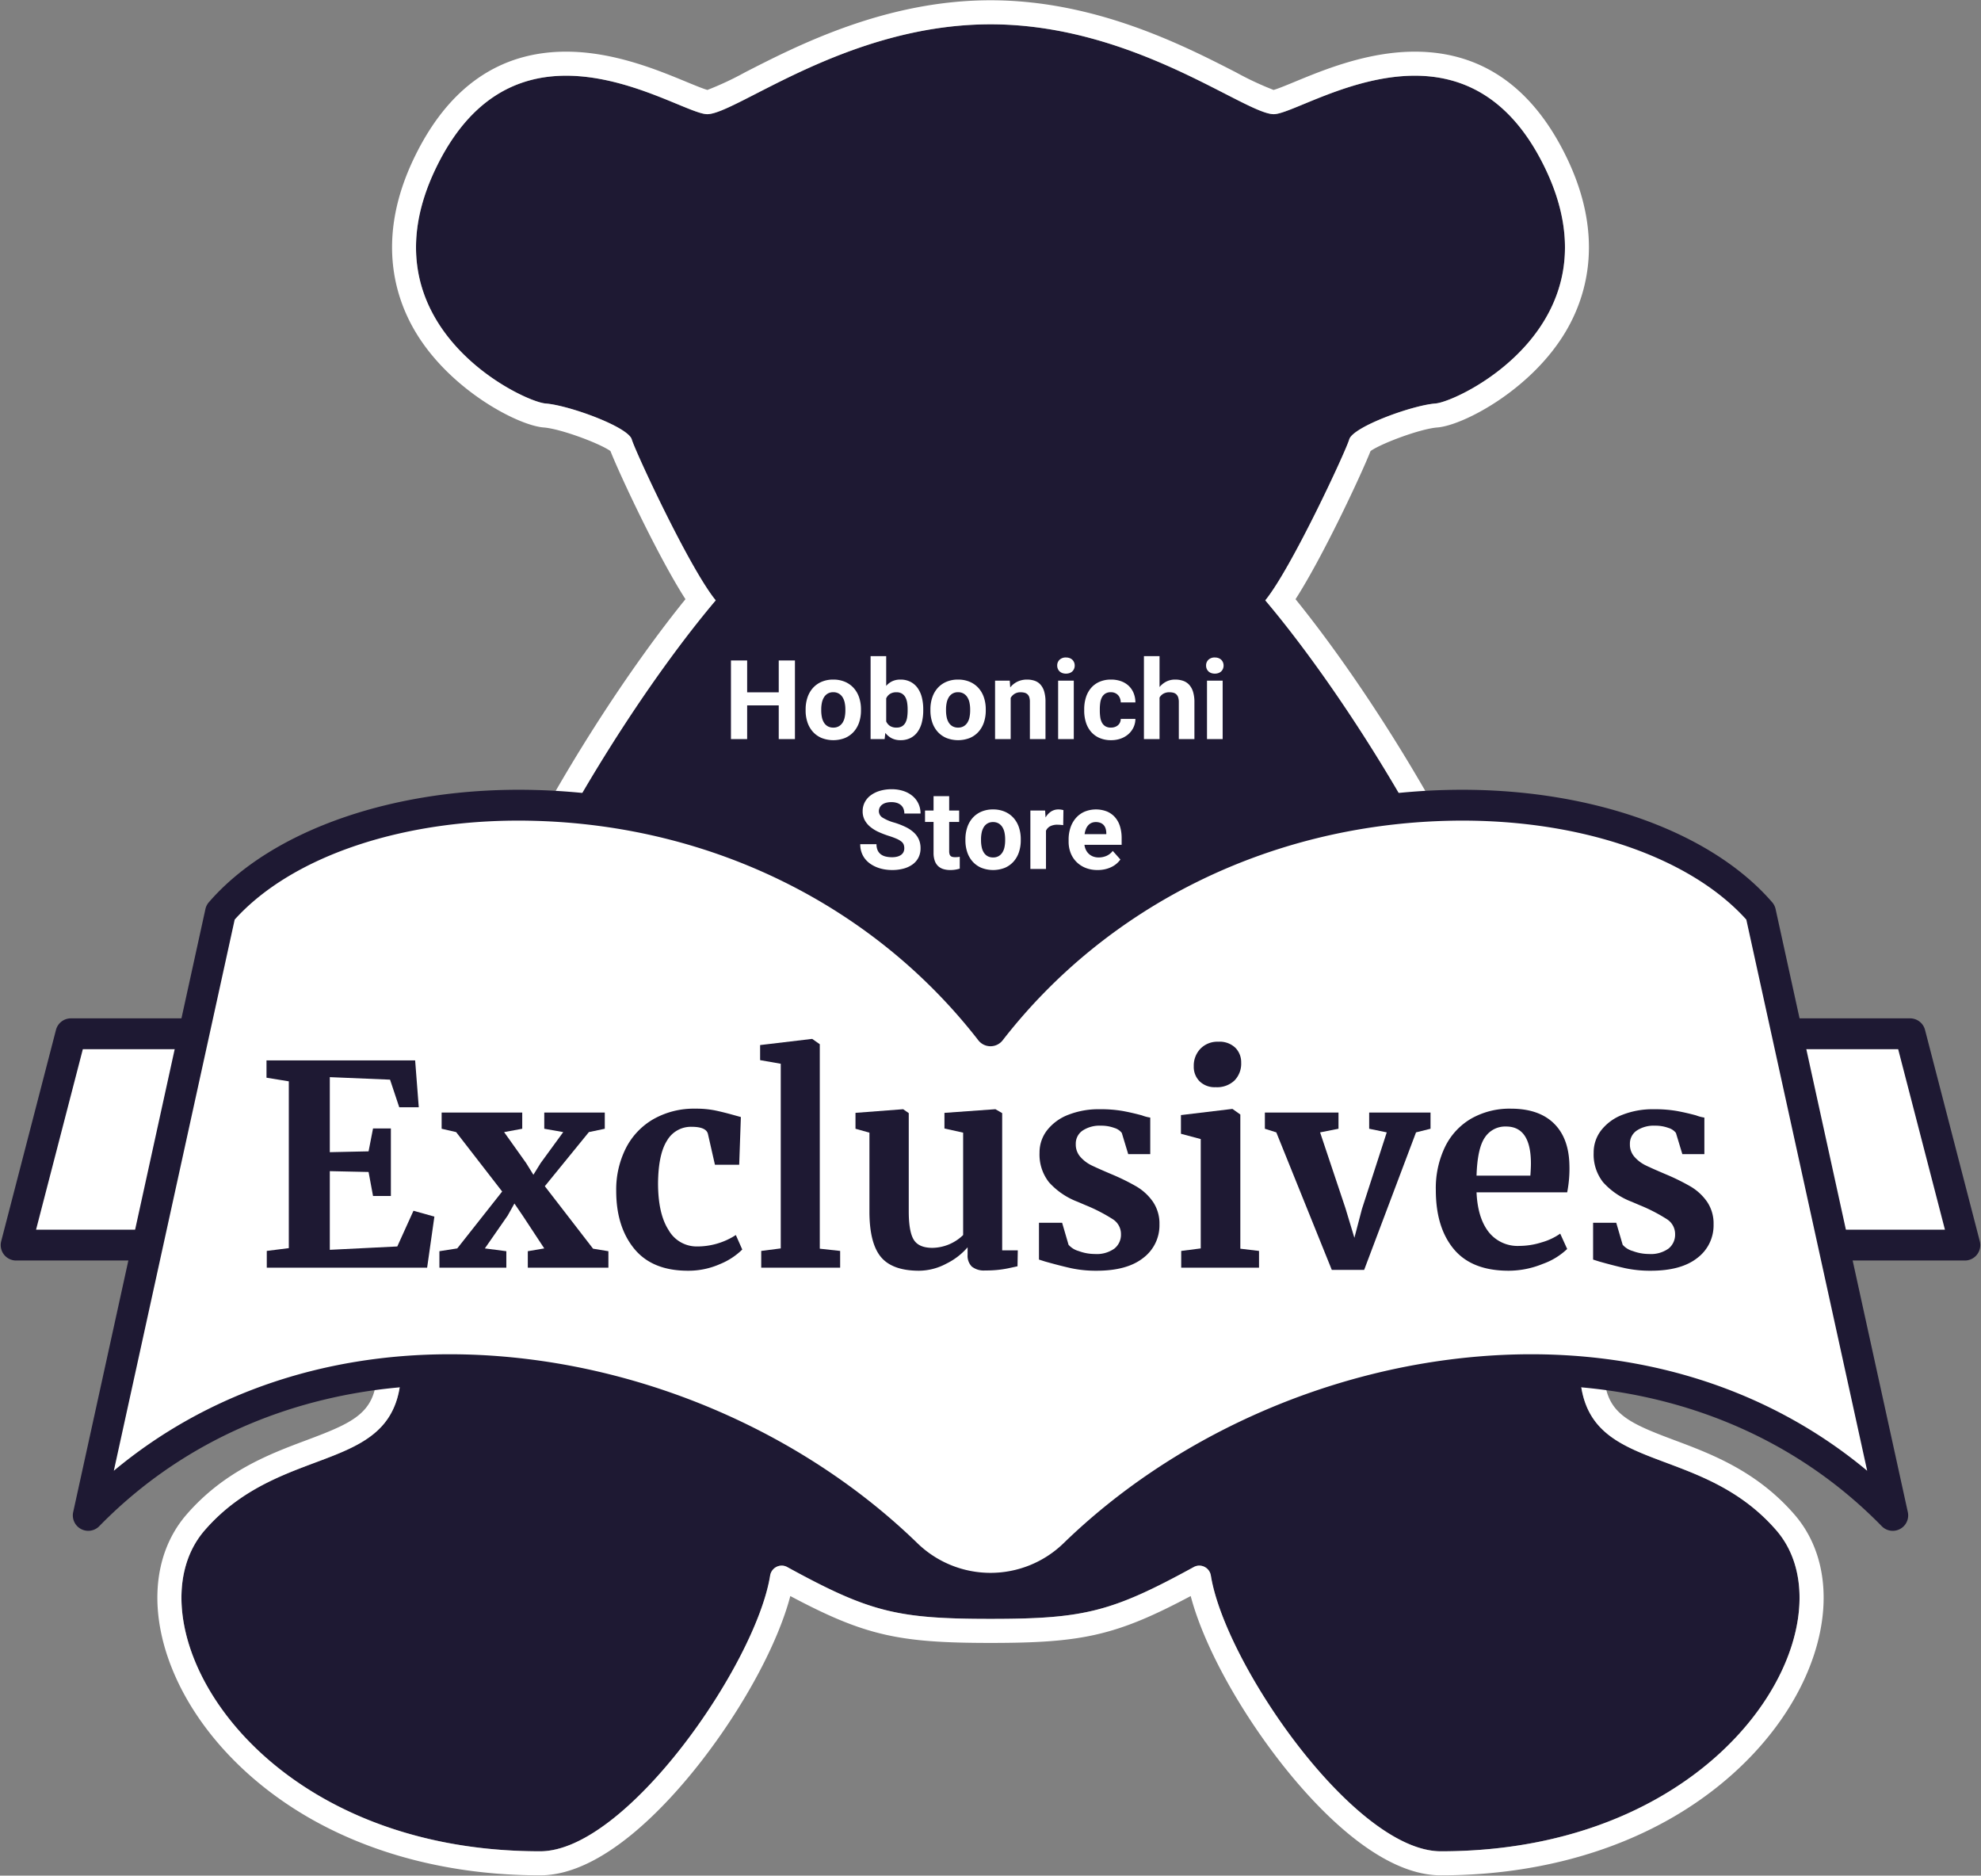
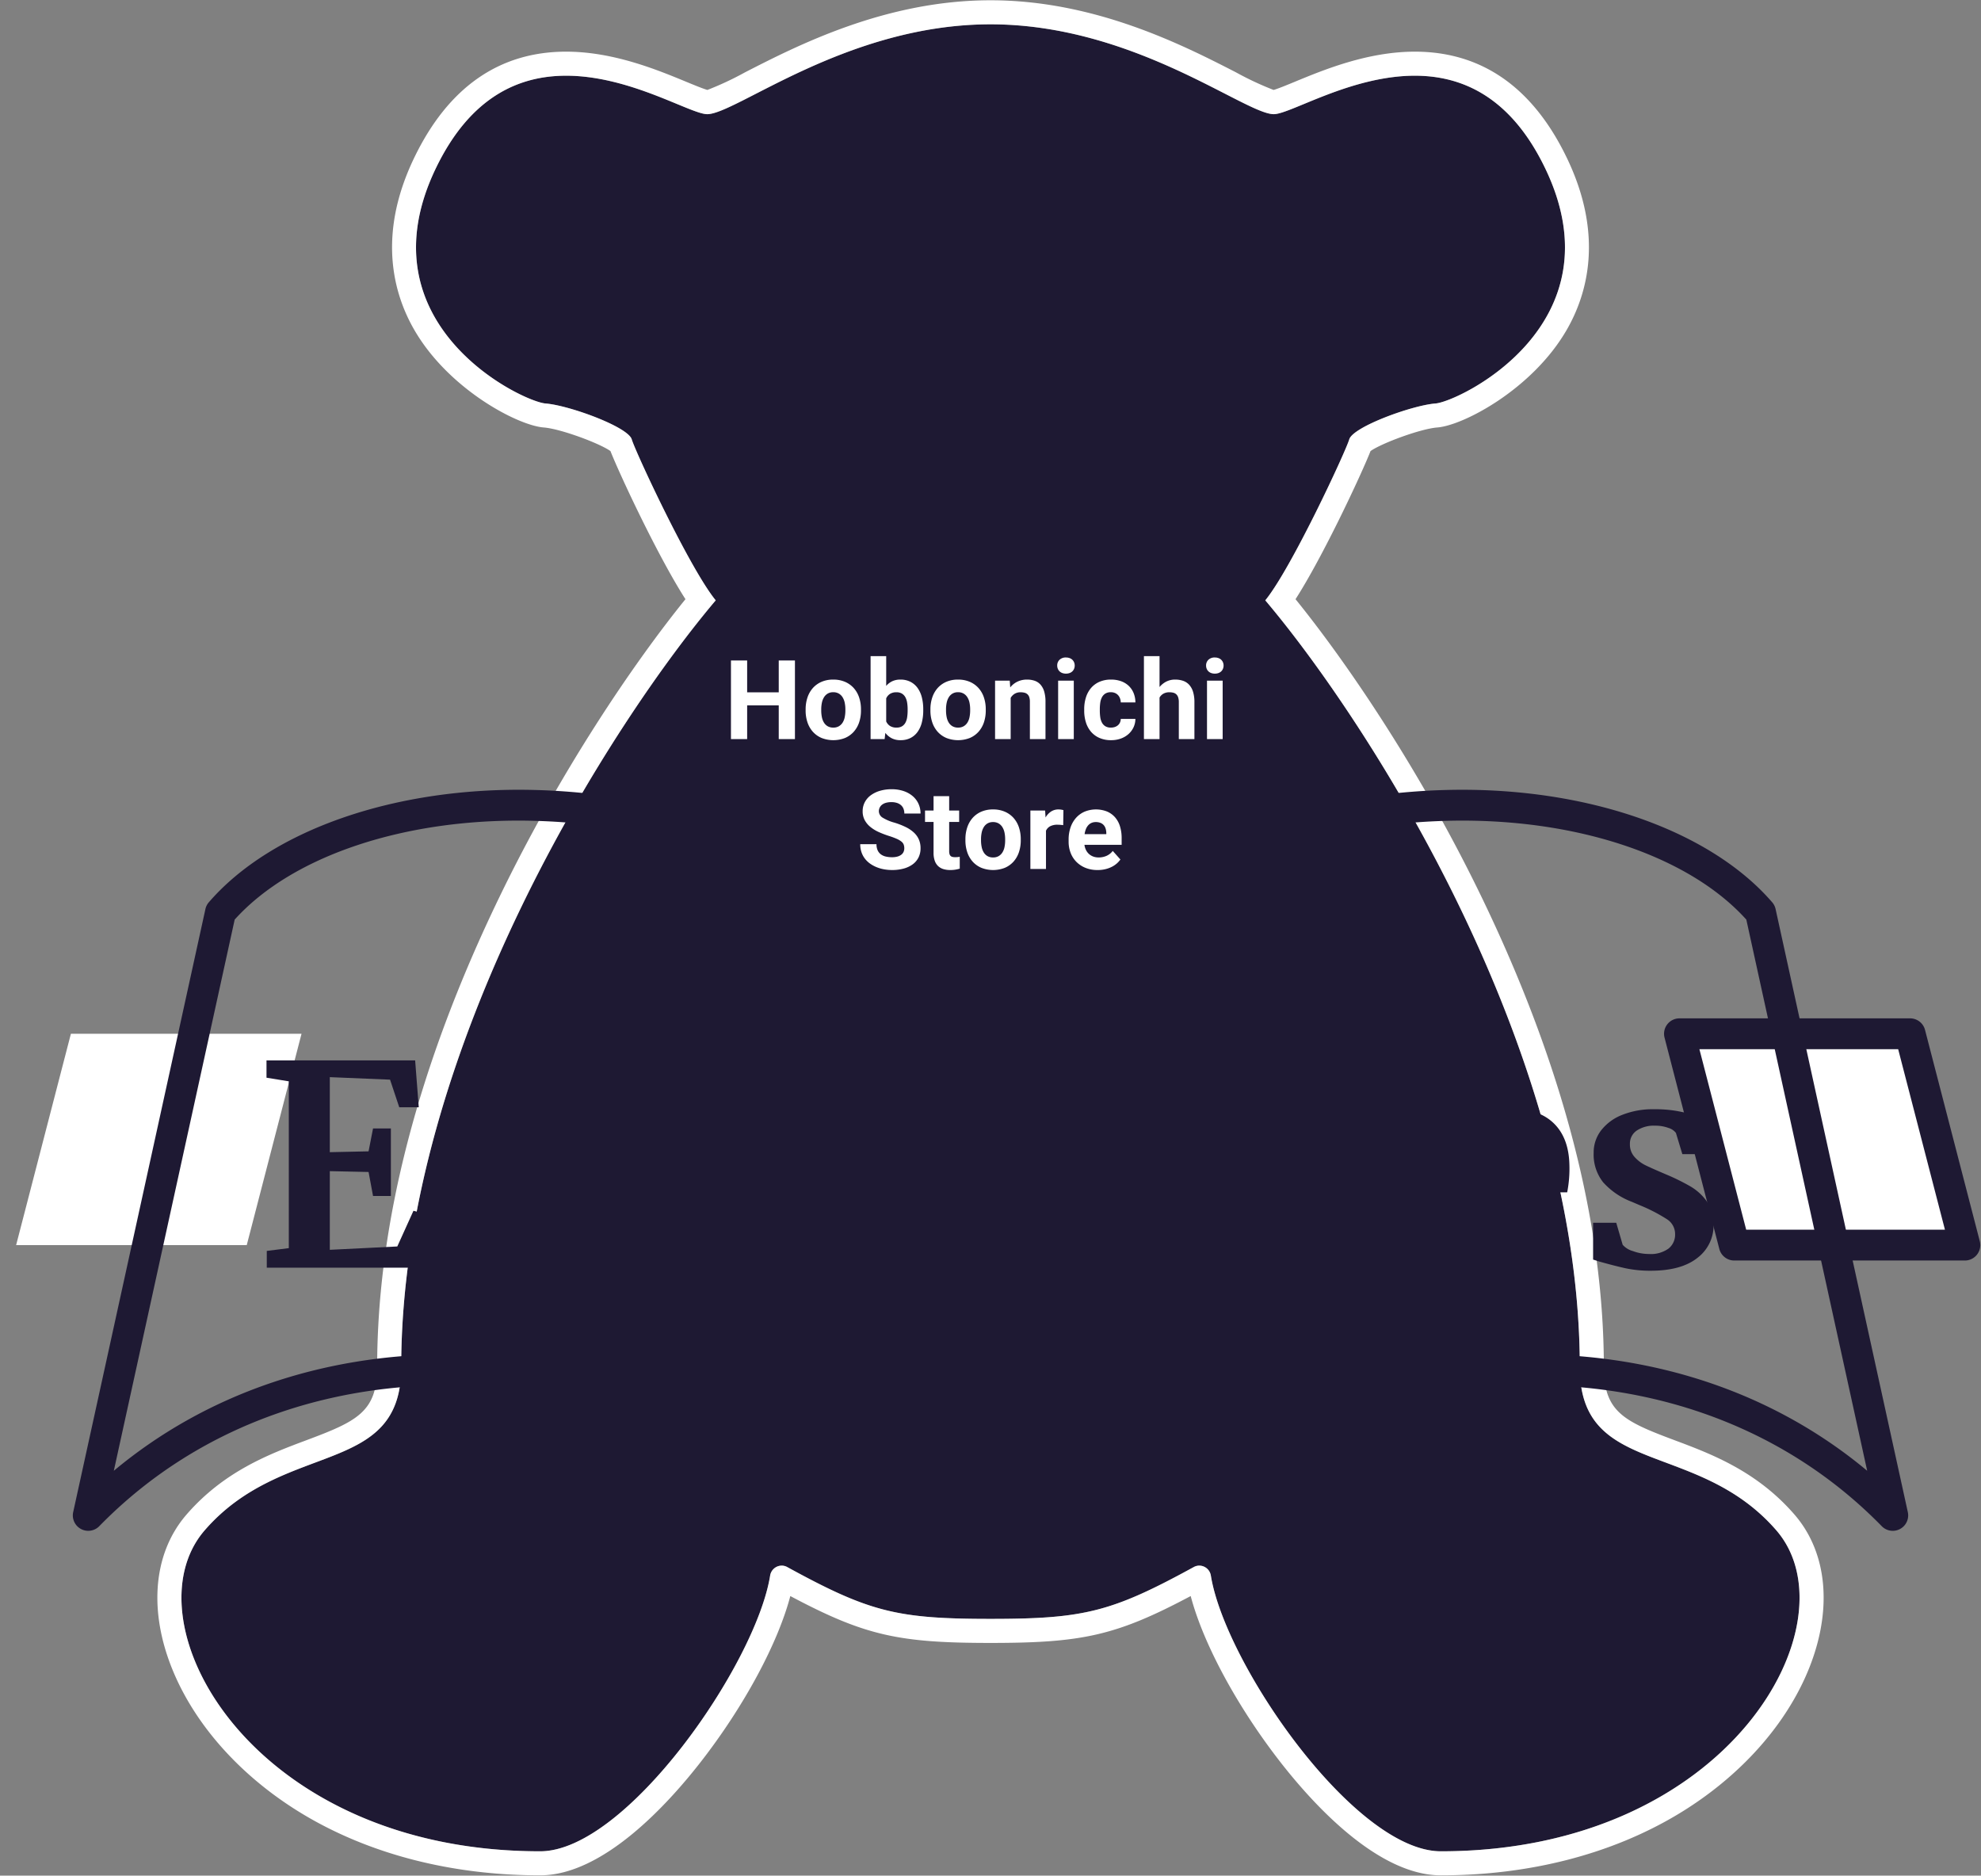
<svg xmlns="http://www.w3.org/2000/svg" id="content" viewBox="0 0 412 390">
  <rect x="0" y="0" width="412" height="390" fill="#808080" stroke="none" />
  <defs>
    <style>.cls-1{fill:#1e1933;}.cls-2{fill:#fff;}</style>
  </defs>
  <title>アートボード 10</title>
  <path class="cls-1" d="M369.414,318.183c-16.441-18.932-40.854-10.961-40.854-33.879,0-66.819-44.709-135.036-65.411-159.473,5.455-6.673,16.768-31.046,17.458-33.46.747-2.616,13.078-7.1,17.936-7.473s38.487-16.441,22.793-48.949c-17.01-35.235-50.444-11.21-56.423-11.21S235.83,5.056,206,5.056s-52.935,18.683-58.914,18.683S107.673-.286,90.664,34.949c-15.694,32.508,17.936,48.576,22.793,48.949s17.188,4.858,17.936,7.473c.69,2.415,12.003,26.788,17.458,33.46-20.703,24.436-65.411,92.654-65.411,159.473,0,22.918-24.413,14.946-40.854,33.879s9.466,66.761,69.75,66.761c17.936,0,44.839-38.861,47.828-57.294l.004-.025a2.429,2.429,0,0,1,3.544-1.789c17.085,9.347,22.795,10.782,42.288,10.782s25.203-1.435,42.288-10.782a2.429,2.429,0,0,1,3.544,1.789l.004.025c2.989,18.434,29.893,57.294,47.828,57.294C359.948,384.944,385.855,337.115,369.414,318.183Z" />
  <path class="cls-2" d="M206,5.056c29.83,0,52.935,18.683,58.914,18.683,3.449,0,16.037-7.997,29.338-7.997,9.752,0,19.889,4.301,27.085,19.207C337.03,67.457,303.401,83.525,298.543,83.898s-17.188,4.858-17.936,7.473c-.69,2.415-12.003,26.788-17.458,33.46,20.703,24.436,65.411,92.654,65.411,159.473,0,22.918,24.412,14.946,40.854,33.879s-9.466,66.76-69.75,66.76c-17.936,0-44.839-38.861-47.828-57.295l-.004-.025a2.461,2.461,0,0,0-2.409-2.082,2.354,2.354,0,0,0-1.135.294c-17.085,9.347-22.795,10.782-42.288,10.782s-25.203-1.435-42.288-10.782a2.354,2.354,0,0,0-1.135-.294,2.461,2.461,0,0,0-2.409,2.082l-.004.025c-2.989,18.434-29.893,57.295-47.828,57.295-60.284,0-86.191-47.828-69.75-66.76s40.854-10.961,40.854-33.879c0-66.819,44.709-135.036,65.411-159.473-5.455-6.673-16.768-31.046-17.458-33.46-.747-2.616-13.078-7.1-17.936-7.473S74.97,67.457,90.664,34.949c7.197-14.908,17.332-19.207,27.085-19.207,13.299.001,25.888,7.997,29.337,7.997,5.979,0,29.084-18.683,58.914-18.683m0-5c-21.812,0-40.109,9.376-51.042,14.978a64.746,64.746,0,0,1-7.833,3.667c-.868-.234-2.821-1.041-4.421-1.701-6.034-2.492-15.153-6.258-24.956-6.258-13.902-.001-24.53,7.412-31.588,22.033-7.77,16.094-4.302,28.333-.026,35.766,7.117,12.369,21.529,19.927,26.938,20.343,3.528.271,11.678,3.318,13.888,4.907,1.906,4.836,9.888,21.923,15.6,30.799-10.916,13.477-26.101,35.898-38.681,61.909C86.999,221.403,78.44,254.31,78.44,284.305c0,9.284-4.238,11.241-14.682,15.151-7.612,2.85-17.086,6.397-24.947,15.449-7.267,8.368-8.069,21.119-2.146,34.108,5.037,11.045,14.435,21.092,26.465,28.291,13.818,8.269,30.833,12.64,49.206,12.64,13.115,0,26.598-14.828,33.467-23.666,9.005-11.587,16.001-24.642,18.562-34.408,15.505,8.24,22.552,9.748,41.635,9.748,19.084,0,26.13-1.507,41.637-9.749,2.569,9.787,9.562,22.831,18.56,34.409,6.869,8.839,20.352,23.666,33.467,23.666,18.373,0,35.388-4.371,49.206-12.64,12.029-7.199,21.428-17.246,26.465-28.291,5.924-12.99,5.121-25.74-2.146-34.108-7.861-9.052-17.334-12.599-24.947-15.449-10.444-3.91-14.682-5.867-14.682-15.151,0-29.995-8.56-62.902-25.441-97.807-12.579-26.01-27.765-48.431-38.681-61.908,5.712-8.876,13.693-25.963,15.6-30.799,2.21-1.589,10.361-4.635,13.888-4.907,5.41-.416,19.821-7.974,26.938-20.343,4.277-7.433,7.744-19.671-.026-35.766-7.058-14.62-17.686-22.033-31.588-22.033-9.805,0-18.923,3.766-24.957,6.259-1.599.66-3.552,1.467-4.42,1.701a64.737,64.737,0,0,1-7.833-3.667C246.109,9.432,227.812.056,206,.056Z" />
  <polygon class="cls-2" points="51.318 258.896 3.354 258.896 14.745 214.957 62.71 214.957 51.318 258.896" />
-   <path class="cls-1" d="M51.318,262.103H3.354a3.207,3.207,0,0,1-3.104-4.012l11.391-43.94a3.207,3.207,0,0,1,3.104-2.402H62.709a3.207,3.207,0,0,1,3.104,4.012L54.423,259.701A3.207,3.207,0,0,1,51.318,262.103ZM7.499,255.689H48.837l9.728-37.526H17.227Z" />
  <polygon class="cls-2" points="360.682 258.896 408.646 258.896 397.255 214.957 349.29 214.957 360.682 258.896" />
  <path class="cls-1" d="M408.646,262.103H360.682a3.207,3.207,0,0,1-3.104-2.402L346.186,215.761a3.207,3.207,0,0,1,3.104-4.012h47.964a3.207,3.207,0,0,1,3.104,2.402l11.391,43.94a3.207,3.207,0,0,1-3.104,4.012Zm-45.483-6.414h41.338l-9.728-37.526H353.435Z" />
-   <path class="cls-2" d="M366.147,189.715C338.914,158.214,252.21,154.833,206,214.342,159.79,154.833,73.086,158.214,45.853,189.715L18.354,315.101c46.875-47.966,126.593-34.201,170.155,8.03a25.084,25.084,0,0,0,34.981,0c43.562-42.231,123.28-55.996,170.155-8.03Z" />
  <path class="cls-1" d="M206,333.475a28.251,28.251,0,0,1-19.723-8.042c-21.47-20.814-51.314-34.28-81.881-36.946-33.008-2.882-62.75,7.369-83.748,28.855a3.207,3.207,0,0,1-5.426-2.929l27.499-125.386a3.211,3.211,0,0,1,.707-1.41c13.106-15.16,39.104-24.114,67.848-23.353,37.459.985,71.747,17.312,94.725,44.957,22.978-27.645,57.266-43.972,94.725-44.957,28.75-.758,54.742,8.192,67.848,23.353a3.211,3.211,0,0,1,.707,1.41l27.499,125.386a3.207,3.207,0,0,1-5.426,2.929c-20.998-21.487-50.739-31.738-83.748-28.855-30.567,2.666-60.412,16.132-81.881,36.946A28.251,28.251,0,0,1,206,333.475ZM93.551,281.595q5.632,0,11.402.501c32.01,2.792,63.279,16.909,85.789,38.731a21.822,21.822,0,0,0,30.517,0c22.51-21.822,53.779-35.939,85.789-38.731,31.16-2.714,59.625,5.667,81.281,23.726L363.192,191.214c-12.057-13.38-35.819-21.24-62.298-20.537-36.933.971-70.597,17.604-92.361,45.631a3.207,3.207,0,0,1-5.066,0c-21.764-28.028-55.428-44.66-92.361-45.631-26.483-.71-50.242,7.156-62.298,20.537L23.672,305.823C42.656,289.992,66.875,281.595,93.551,281.595Z" />
  <path class="cls-2" d="M165.328,153.683H161.959v-7.008h-6.569V153.683h-3.369V137.331h3.369v6.626H161.959v-6.626h3.369Z" />
  <path class="cls-2" d="M167.552,147.495a7.656,7.656,0,0,1,.382-2.459,5.644,5.644,0,0,1,1.111-1.96,5.134,5.134,0,0,1,1.803-1.297,6.012,6.012,0,0,1,2.443-.472,6.082,6.082,0,0,1,2.459.472,5.168,5.168,0,0,1,1.813,1.297,5.597,5.597,0,0,1,1.118,1.96,7.683,7.683,0,0,1,.381,2.459v.236a7.662,7.662,0,0,1-.381,2.465,5.592,5.592,0,0,1-1.118,1.954,5.126,5.126,0,0,1-1.802,1.292,6.682,6.682,0,0,1-4.902,0,5.117,5.117,0,0,1-1.809-1.292,5.59,5.59,0,0,1-1.117-1.954,7.636,7.636,0,0,1-.382-2.465Zm3.245.236a6.866,6.866,0,0,0,.135,1.393,3.436,3.436,0,0,0,.433,1.129,2.24,2.24,0,0,0,.775.758,2.279,2.279,0,0,0,1.173.281,2.235,2.235,0,0,0,1.151-.281,2.28,2.28,0,0,0,.78-.758,3.337,3.337,0,0,0,.438-1.129,6.866,6.866,0,0,0,.135-1.393v-.236a6.673,6.673,0,0,0-.135-1.365,3.455,3.455,0,0,0-.438-1.134,2.285,2.285,0,0,0-.785-.775,2.258,2.258,0,0,0-1.168-.286,2.203,2.203,0,0,0-1.151.286,2.258,2.258,0,0,0-.775.775,3.56,3.56,0,0,0-.433,1.134,6.673,6.673,0,0,0-.135,1.365Z" />
  <path class="cls-2" d="M192.012,147.72a10.056,10.056,0,0,1-.292,2.504,5.76,5.76,0,0,1-.882,1.954,4.09,4.09,0,0,1-1.477,1.274,4.491,4.491,0,0,1-2.077.455,3.92,3.92,0,0,1-1.825-.398,4.039,4.039,0,0,1-1.331-1.118l-.146,1.292h-2.92v-17.25h3.246v6.188a3.767,3.767,0,0,1,1.264-.971,3.909,3.909,0,0,1,1.689-.343,4.487,4.487,0,0,1,2.084.46,4.202,4.202,0,0,1,1.488,1.28,5.71,5.71,0,0,1,.887,1.954,9.959,9.959,0,0,1,.292,2.482Zm-3.245-.236a8.817,8.817,0,0,0-.102-1.364,3.453,3.453,0,0,0-.365-1.129,2.026,2.026,0,0,0-.713-.764,2.132,2.132,0,0,0-1.145-.281,2.437,2.437,0,0,0-1.337.332,2.164,2.164,0,0,0-.797.938v4.795a2.203,2.203,0,0,0,.797.943,2.454,2.454,0,0,0,1.359.337,2.145,2.145,0,0,0,1.129-.27,1.977,1.977,0,0,0,.707-.741,3.342,3.342,0,0,0,.365-1.128,9.446,9.446,0,0,0,.102-1.432Z" />
  <path class="cls-2" d="M193.505,147.495a7.656,7.656,0,0,1,.382-2.459,5.644,5.644,0,0,1,1.111-1.96,5.134,5.134,0,0,1,1.803-1.297,6.012,6.012,0,0,1,2.443-.472,6.082,6.082,0,0,1,2.459.472,5.167,5.167,0,0,1,1.813,1.297,5.597,5.597,0,0,1,1.118,1.96,7.683,7.683,0,0,1,.381,2.459v.236a7.663,7.663,0,0,1-.381,2.465,5.592,5.592,0,0,1-1.118,1.954,5.126,5.126,0,0,1-1.802,1.292,6.682,6.682,0,0,1-4.902,0,5.117,5.117,0,0,1-1.809-1.292,5.59,5.59,0,0,1-1.117-1.954,7.636,7.636,0,0,1-.382-2.465Zm3.245.236a6.865,6.865,0,0,0,.135,1.393,3.436,3.436,0,0,0,.433,1.129,2.24,2.24,0,0,0,.775.758,2.28,2.28,0,0,0,1.173.281,2.235,2.235,0,0,0,1.151-.281,2.28,2.28,0,0,0,.78-.758,3.337,3.337,0,0,0,.438-1.129,6.865,6.865,0,0,0,.135-1.393v-.236a6.672,6.672,0,0,0-.135-1.365,3.455,3.455,0,0,0-.438-1.134,2.285,2.285,0,0,0-.785-.775,2.258,2.258,0,0,0-1.168-.286,2.203,2.203,0,0,0-1.151.286,2.258,2.258,0,0,0-.775.775,3.56,3.56,0,0,0-.433,1.134,6.672,6.672,0,0,0-.135,1.365Z" />
  <path class="cls-2" d="M210.003,141.532l.101,1.404a4.266,4.266,0,0,1,1.517-1.208,4.555,4.555,0,0,1,1.977-.421,4.86,4.86,0,0,1,1.572.241,2.904,2.904,0,0,1,1.213.792,3.733,3.733,0,0,1,.78,1.438,7.436,7.436,0,0,1,.274,2.179V153.683h-3.245v-7.749a3.064,3.064,0,0,0-.129-.966,1.416,1.416,0,0,0-.376-.606,1.435,1.435,0,0,0-.607-.32,3.25,3.25,0,0,0-.83-.095,2.305,2.305,0,0,0-1.23.314,2.406,2.406,0,0,0-.825.854V153.683h-3.245V141.532Z" />
  <path class="cls-2" d="M219.875,138.387a1.596,1.596,0,0,1,.488-1.202,1.834,1.834,0,0,1,1.33-.472,2.171,2.171,0,0,1,.753.124,1.645,1.645,0,0,1,.573.348,1.568,1.568,0,0,1,.364.534,1.715,1.715,0,0,1,.13.668,1.749,1.749,0,0,1-.13.68,1.571,1.571,0,0,1-.364.533,1.645,1.645,0,0,1-.573.348,2.353,2.353,0,0,1-1.505,0,1.623,1.623,0,0,1-.572-.348,1.546,1.546,0,0,1-.365-.533A1.749,1.749,0,0,1,219.875,138.387Zm3.447,15.296h-3.257V141.532h3.257Z" />
  <path class="cls-2" d="M231.049,151.291a2.469,2.469,0,0,0,.819-.129,1.913,1.913,0,0,0,.64-.365,1.674,1.674,0,0,0,.422-.567,1.901,1.901,0,0,0,.162-.747h3.044a4.164,4.164,0,0,1-.404,1.78,4.363,4.363,0,0,1-1.067,1.403,4.849,4.849,0,0,1-1.589.916,5.831,5.831,0,0,1-1.971.326,5.948,5.948,0,0,1-2.471-.478,4.871,4.871,0,0,1-1.752-1.303,5.512,5.512,0,0,1-1.044-1.942,8.051,8.051,0,0,1-.349-2.409v-.314a8.103,8.103,0,0,1,.349-2.415,5.57,5.57,0,0,1,1.044-1.954,4.857,4.857,0,0,1,1.746-1.308,5.881,5.881,0,0,1,2.454-.478,6.057,6.057,0,0,1,2.05.331,4.547,4.547,0,0,1,1.589.949,4.301,4.301,0,0,1,1.033,1.499,5.189,5.189,0,0,1,.382,1.971H233.092a2.584,2.584,0,0,0-.151-.826,2.04,2.04,0,0,0-.398-.674,1.866,1.866,0,0,0-.64-.455,2.155,2.155,0,0,0-.877-.168,2.087,2.087,0,0,0-1.156.292,2.025,2.025,0,0,0-.702.78,3.534,3.534,0,0,0-.343,1.129,9.58,9.58,0,0,0-.09,1.325v.314a9.66,9.66,0,0,0,.09,1.336,3.464,3.464,0,0,0,.343,1.123,1.987,1.987,0,0,0,.702.769A2.162,2.162,0,0,0,231.049,151.291Z" />
  <path class="cls-2" d="M241.156,142.857a4.405,4.405,0,0,1,1.42-1.14,4.001,4.001,0,0,1,1.825-.41,5.044,5.044,0,0,1,1.64.253,3.053,3.053,0,0,1,1.27.819,3.814,3.814,0,0,1,.813,1.466,7.22,7.22,0,0,1,.286,2.179V153.683H245.165V146.001a3.175,3.175,0,0,0-.129-.977,1.542,1.542,0,0,0-.376-.634,1.39,1.39,0,0,0-.612-.343,3.095,3.095,0,0,0-.825-.101,2.47,2.47,0,0,0-1.27.297,2.187,2.187,0,0,0-.797.803V153.683h-3.246v-17.25h3.246Z" />
  <path class="cls-2" d="M250.837,138.387a1.596,1.596,0,0,1,.488-1.202,1.834,1.834,0,0,1,1.33-.472,2.171,2.171,0,0,1,.753.124,1.645,1.645,0,0,1,.573.348,1.568,1.568,0,0,1,.364.534,1.715,1.715,0,0,1,.13.668,1.749,1.749,0,0,1-.13.68,1.57,1.57,0,0,1-.364.533,1.645,1.645,0,0,1-.573.348,2.353,2.353,0,0,1-1.505,0,1.623,1.623,0,0,1-.572-.348,1.546,1.546,0,0,1-.365-.533A1.749,1.749,0,0,1,250.837,138.387Zm3.447,15.296h-3.257V141.532h3.257Z" />
  <path class="cls-2" d="M188.071,176.393a2.265,2.265,0,0,0-.124-.77,1.488,1.488,0,0,0-.478-.634,4.35,4.35,0,0,0-.977-.573,15.496,15.496,0,0,0-1.611-.595,19.765,19.765,0,0,1-2.117-.809,7.792,7.792,0,0,1-1.741-1.061,4.727,4.727,0,0,1-1.179-1.41,3.854,3.854,0,0,1-.433-1.864,3.968,3.968,0,0,1,.443-1.87,4.219,4.219,0,0,1,1.247-1.443,6.13,6.13,0,0,1,1.909-.927,8.451,8.451,0,0,1,2.431-.331,7.677,7.677,0,0,1,2.471.376,5.673,5.673,0,0,1,1.898,1.05,4.642,4.642,0,0,1,1.213,1.6,4.794,4.794,0,0,1,.427,2.027H188.082a2.723,2.723,0,0,0-.163-.955,1.936,1.936,0,0,0-.5-.752,2.319,2.319,0,0,0-.842-.488,3.655,3.655,0,0,0-1.19-.174,4.052,4.052,0,0,0-1.151.146,2.343,2.343,0,0,0-.809.404,1.706,1.706,0,0,0-.482.606,1.73,1.73,0,0,0-.163.741,1.593,1.593,0,0,0,.825,1.354,9.35,9.35,0,0,0,2.42,1.016,15.887,15.887,0,0,1,2.354.921,6.991,6.991,0,0,1,1.695,1.146,4.355,4.355,0,0,1,1.027,1.438,4.472,4.472,0,0,1,.349,1.808,4.243,4.243,0,0,1-.421,1.92,3.971,3.971,0,0,1-1.196,1.42,5.66,5.66,0,0,1-1.87.888,8.999,8.999,0,0,1-2.442.309,9.422,9.422,0,0,1-1.617-.141,7.742,7.742,0,0,1-1.544-.432,6.744,6.744,0,0,1-1.365-.73,5.039,5.039,0,0,1-1.095-1.033,4.658,4.658,0,0,1-.729-1.354,5.081,5.081,0,0,1-.264-1.679h3.38a3.033,3.033,0,0,0,.235,1.258,2.171,2.171,0,0,0,.657.837,2.746,2.746,0,0,0,1.017.466,5.577,5.577,0,0,0,1.325.146,4.089,4.089,0,0,0,1.134-.14,2.339,2.339,0,0,0,.798-.388,1.524,1.524,0,0,0,.466-.59A1.787,1.787,0,0,0,188.071,176.393Z" />
  <path class="cls-2" d="M197.404,165.544v2.987h2.077v2.381H197.404V176.977a2.103,2.103,0,0,0,.078.629.852.852,0,0,0,.236.388.834.834,0,0,0,.387.19,2.535,2.535,0,0,0,.545.051q.292,0,.533-.022.242-.023.422-.056v2.459a7.516,7.516,0,0,1-.882.208,6.333,6.333,0,0,1-1.084.084,4.897,4.897,0,0,1-1.438-.196,2.754,2.754,0,0,1-1.095-.624,2.792,2.792,0,0,1-.702-1.112,4.874,4.874,0,0,1-.247-1.651v-6.413h-1.774v-2.381h1.774v-2.987Z" />
  <path class="cls-2" d="M200.784,174.495a7.656,7.656,0,0,1,.382-2.459,5.644,5.644,0,0,1,1.111-1.96,5.134,5.134,0,0,1,1.803-1.297,6.012,6.012,0,0,1,2.443-.472,6.082,6.082,0,0,1,2.459.472,5.168,5.168,0,0,1,1.813,1.297,5.597,5.597,0,0,1,1.118,1.96,7.683,7.683,0,0,1,.381,2.459v.236a7.662,7.662,0,0,1-.381,2.465,5.592,5.592,0,0,1-1.118,1.954,5.126,5.126,0,0,1-1.802,1.292,6.682,6.682,0,0,1-4.902,0,5.117,5.117,0,0,1-1.809-1.292,5.59,5.59,0,0,1-1.117-1.954,7.636,7.636,0,0,1-.382-2.465Zm3.245.236a6.866,6.866,0,0,0,.135,1.393,3.436,3.436,0,0,0,.433,1.129,2.24,2.24,0,0,0,.775.758,2.279,2.279,0,0,0,1.173.281,2.235,2.235,0,0,0,1.151-.281,2.28,2.28,0,0,0,.78-.758,3.337,3.337,0,0,0,.438-1.129,6.866,6.866,0,0,0,.135-1.393v-.236a6.673,6.673,0,0,0-.135-1.365,3.455,3.455,0,0,0-.438-1.134,2.285,2.285,0,0,0-.785-.775,2.258,2.258,0,0,0-1.168-.286,2.203,2.203,0,0,0-1.151.286,2.258,2.258,0,0,0-.775.775,3.561,3.561,0,0,0-.433,1.134,6.673,6.673,0,0,0-.135,1.365Z" />
  <path class="cls-2" d="M221.122,171.575c-.164-.022-.357-.043-.578-.062q-.331-.028-.59-.028a3.239,3.239,0,0,0-1.544.32,1.977,1.977,0,0,0-.87.927V180.683H214.294V168.532h3.066l.09,1.449a3.644,3.644,0,0,1,1.135-1.23,2.795,2.795,0,0,1,1.572-.443,3.528,3.528,0,0,1,.544.045,3.265,3.265,0,0,1,.466.101Z" />
  <path class="cls-2" d="M228.277,180.908a6.597,6.597,0,0,1-2.533-.46,5.605,5.605,0,0,1-1.897-1.258,5.396,5.396,0,0,1-1.19-1.87,6.378,6.378,0,0,1-.41-2.297v-.438a7.701,7.701,0,0,1,.398-2.533,5.835,5.835,0,0,1,1.135-1.982,5.13,5.13,0,0,1,1.785-1.297,6.285,6.285,0,0,1,4.666-.033,4.62,4.62,0,0,1,1.68,1.213,5.152,5.152,0,0,1,1.021,1.881,8.211,8.211,0,0,1,.343,2.448V175.663h-7.737a3.36,3.36,0,0,0,.319,1.078,2.798,2.798,0,0,0,.618.826,2.741,2.741,0,0,0,.881.533,3.194,3.194,0,0,0,1.135.191,4.018,4.018,0,0,0,1.64-.332,3.302,3.302,0,0,0,1.292-1.027l1.594,1.786a4.811,4.811,0,0,1-.729.809,4.941,4.941,0,0,1-1.033.702,6.046,6.046,0,0,1-1.342.494A6.757,6.757,0,0,1,228.277,180.908Zm-.371-9.973a2.172,2.172,0,0,0-.927.186,2.006,2.006,0,0,0-.685.517,2.69,2.69,0,0,0-.467.791,4.589,4.589,0,0,0-.258,1.022H230.085v-.258a3.29,3.29,0,0,0-.141-.898,1.971,1.971,0,0,0-.393-.719,1.763,1.763,0,0,0-.674-.472A2.551,2.551,0,0,0,227.906,170.935Z" />
  <path class="cls-1" d="M60.066,224.844l-4.64-.754v-3.596H86.34l.754,9.744H83.034l-1.914-5.742-12.528-.522v15.602l8.062-.174.928-4.756h3.712v14.036H77.582l-.928-4.988-8.062-.174V259.876l14.036-.696,3.364-7.424,4.35,1.218-1.508,10.614H55.484v-3.48l4.582-.58Z" />
  <path class="cls-1" d="M104.436,247.754l-9.57-12.354-3.016-.696v-3.364h16.762v3.364l-3.77.696,4.582,6.438,1.508,2.436,1.508-2.436,4.698-6.438-3.944-.696v-3.364H125.779v3.364l-3.306.696-9.164,11.252,10.034,12.992,3.19.522v3.422H109.771v-3.422l3.422-.58-4.466-6.786-1.74-2.552-1.392,2.494-4.756,6.844,4.466.58v3.422H91.385v-3.422l3.712-.58Z" />
-   <path class="cls-1" d="M130.158,238.764a14.591,14.591,0,0,1,5.742-6.061,17.049,17.049,0,0,1,8.729-2.175,20.024,20.024,0,0,1,4.002.348q1.682.348,3.77.928l1.682.464-.348,9.918h-5.046l-1.45-6.38q-.348-1.507-3.422-1.508a5.727,5.727,0,0,0-5.075,2.842q-1.827,2.843-1.885,8.874,0,6.382,2.204,9.773a6.709,6.709,0,0,0,5.858,3.393,14.751,14.751,0,0,0,8.12-2.378l1.334,3.016a14.195,14.195,0,0,1-4.611,3.016,16.182,16.182,0,0,1-6.699,1.392q-7.425,0-11.165-4.582-3.741-4.581-3.741-12.006A19.111,19.111,0,0,1,130.158,238.764Z" />
  <path class="cls-1" d="M162.377,221.19l-4.292-.754v-3.132l10.73-1.276h.116l1.565,1.102v42.514l4.234.464v3.48H158.317v-3.48l4.06-.522Z" />
  <path class="cls-1" d="M202.107,263.356a3.175,3.175,0,0,1-.87-2.436v-1.566a13.876,13.876,0,0,1-4.408,3.393,12.223,12.223,0,0,1-5.684,1.479q-5.569,0-7.946-2.871-2.379-2.871-2.378-9.483v-16.356l-2.9-.812v-3.306l9.86-.754h.058l1.16.812v20.416q0,4.234,1.044,5.916,1.044,1.682,3.886,1.682a9.366,9.366,0,0,0,6.38-2.668V235.517l-3.886-.87v-3.248l10.498-.754h.116l1.392.812v28.536h3.248l-.058,3.306q-.233.059-2.146.464a22.431,22.431,0,0,1-4.582.406A3.992,3.992,0,0,1,202.107,263.356Z" />
  <path class="cls-1" d="M222.232,258.832a4.361,4.361,0,0,0,2.117,1.305,9.573,9.573,0,0,0,3.335.609,6.292,6.292,0,0,0,4.089-1.131,3.69,3.69,0,0,0,1.363-2.987,3.643,3.643,0,0,0-1.683-3.103,34.637,34.637,0,0,0-5.684-2.929l-1.624-.696a15.274,15.274,0,0,1-5.974-4.06,9.306,9.306,0,0,1-1.973-6.148,7.513,7.513,0,0,1,1.566-4.669,10.245,10.245,0,0,1,4.408-3.219,17.243,17.243,0,0,1,6.554-1.16,26.935,26.935,0,0,1,4.669.348q1.942.349,4.089.928a8.363,8.363,0,0,0,1.74.464v7.598h-4.582l-1.334-4.408a3.052,3.052,0,0,0-1.566-1.044,7.782,7.782,0,0,0-2.783-.464,6.413,6.413,0,0,0-3.8,1.015,3.266,3.266,0,0,0-1.421,2.813,3.827,3.827,0,0,0,.986,2.697,7.402,7.402,0,0,0,2.146,1.653q1.159.581,4.292,1.914a45.155,45.155,0,0,1,5.19,2.552,10.936,10.936,0,0,1,3.422,3.161,8.026,8.026,0,0,1,1.363,4.727,8.466,8.466,0,0,1-3.364,6.96q-3.365,2.668-9.686,2.668a24.584,24.584,0,0,1-5.308-.522q-2.348-.522-5.423-1.392l-1.275-.406v-7.656h4.813Z" />
  <path class="cls-1" d="M249.725,236.851l-4.118-1.102v-3.886l10.613-1.276h.116l1.624,1.16v27.898l3.886.464v3.48H245.664v-3.48l4.061-.522Zm-.232-12.006a4.237,4.237,0,0,1-1.218-3.132,5.065,5.065,0,0,1,1.392-3.654,4.907,4.907,0,0,1,3.712-1.45,4.727,4.727,0,0,1,3.538,1.247,4.264,4.264,0,0,1,1.218,3.103,5.017,5.017,0,0,1-1.392,3.712,5.254,5.254,0,0,1-3.886,1.392h-.059A4.466,4.466,0,0,1,249.492,224.844Z" />
  <path class="cls-1" d="M263.063,231.34H278.375v3.364l-3.828.754,5.278,15.776,1.855,6.148,1.566-5.974,5.162-15.95-3.654-.754v-3.364h12.76v3.364l-3.016.754-10.788,28.594H276.983l-11.542-28.594-2.378-.754Z" />
  <path class="cls-1" d="M302.358,259.731q-3.741-4.494-3.741-12.267a19.751,19.751,0,0,1,1.943-9.048,13.74,13.74,0,0,1,5.48-5.858,16.142,16.142,0,0,1,8.179-2.03q5.798,0,8.932,3.045,3.132,3.045,3.248,8.671a25.486,25.486,0,0,1-.464,5.684H307.085q.231,5.279,2.494,8.207a7.655,7.655,0,0,0,6.438,2.929,15.581,15.581,0,0,0,4.669-.754,12.657,12.657,0,0,0,3.799-1.798l1.45,3.19a14.223,14.223,0,0,1-5.075,3.103,18.79,18.79,0,0,1-7.105,1.421Q306.1,264.226,302.358,259.731Zm15.921-15.283q.116-1.623.116-2.494,0-7.713-5.162-7.714a5.052,5.052,0,0,0-4.408,2.262q-1.566,2.262-1.74,7.946Z" />
  <path class="cls-1" d="M337.477,258.832a4.361,4.361,0,0,0,2.117,1.305,9.573,9.573,0,0,0,3.335.609,6.292,6.292,0,0,0,4.089-1.131,3.69,3.69,0,0,0,1.363-2.987,3.643,3.643,0,0,0-1.683-3.103,34.637,34.637,0,0,0-5.684-2.929l-1.624-.696a15.274,15.274,0,0,1-5.974-4.06,9.306,9.306,0,0,1-1.973-6.148,7.513,7.513,0,0,1,1.566-4.669,10.245,10.245,0,0,1,4.408-3.219,17.243,17.243,0,0,1,6.554-1.16,26.935,26.935,0,0,1,4.669.348q1.942.349,4.089.928a8.363,8.363,0,0,0,1.74.464v7.598h-4.582l-1.334-4.408a3.052,3.052,0,0,0-1.566-1.044,7.782,7.782,0,0,0-2.783-.464,6.413,6.413,0,0,0-3.8,1.015,3.266,3.266,0,0,0-1.421,2.813,3.827,3.827,0,0,0,.986,2.697,7.402,7.402,0,0,0,2.146,1.653q1.159.581,4.292,1.914a45.155,45.155,0,0,1,5.19,2.552,10.936,10.936,0,0,1,3.422,3.161,8.026,8.026,0,0,1,1.363,4.727,8.466,8.466,0,0,1-3.364,6.96q-3.365,2.668-9.686,2.668a24.584,24.584,0,0,1-5.308-.522q-2.348-.522-5.423-1.392l-1.275-.406v-7.656h4.813Z" />
</svg>